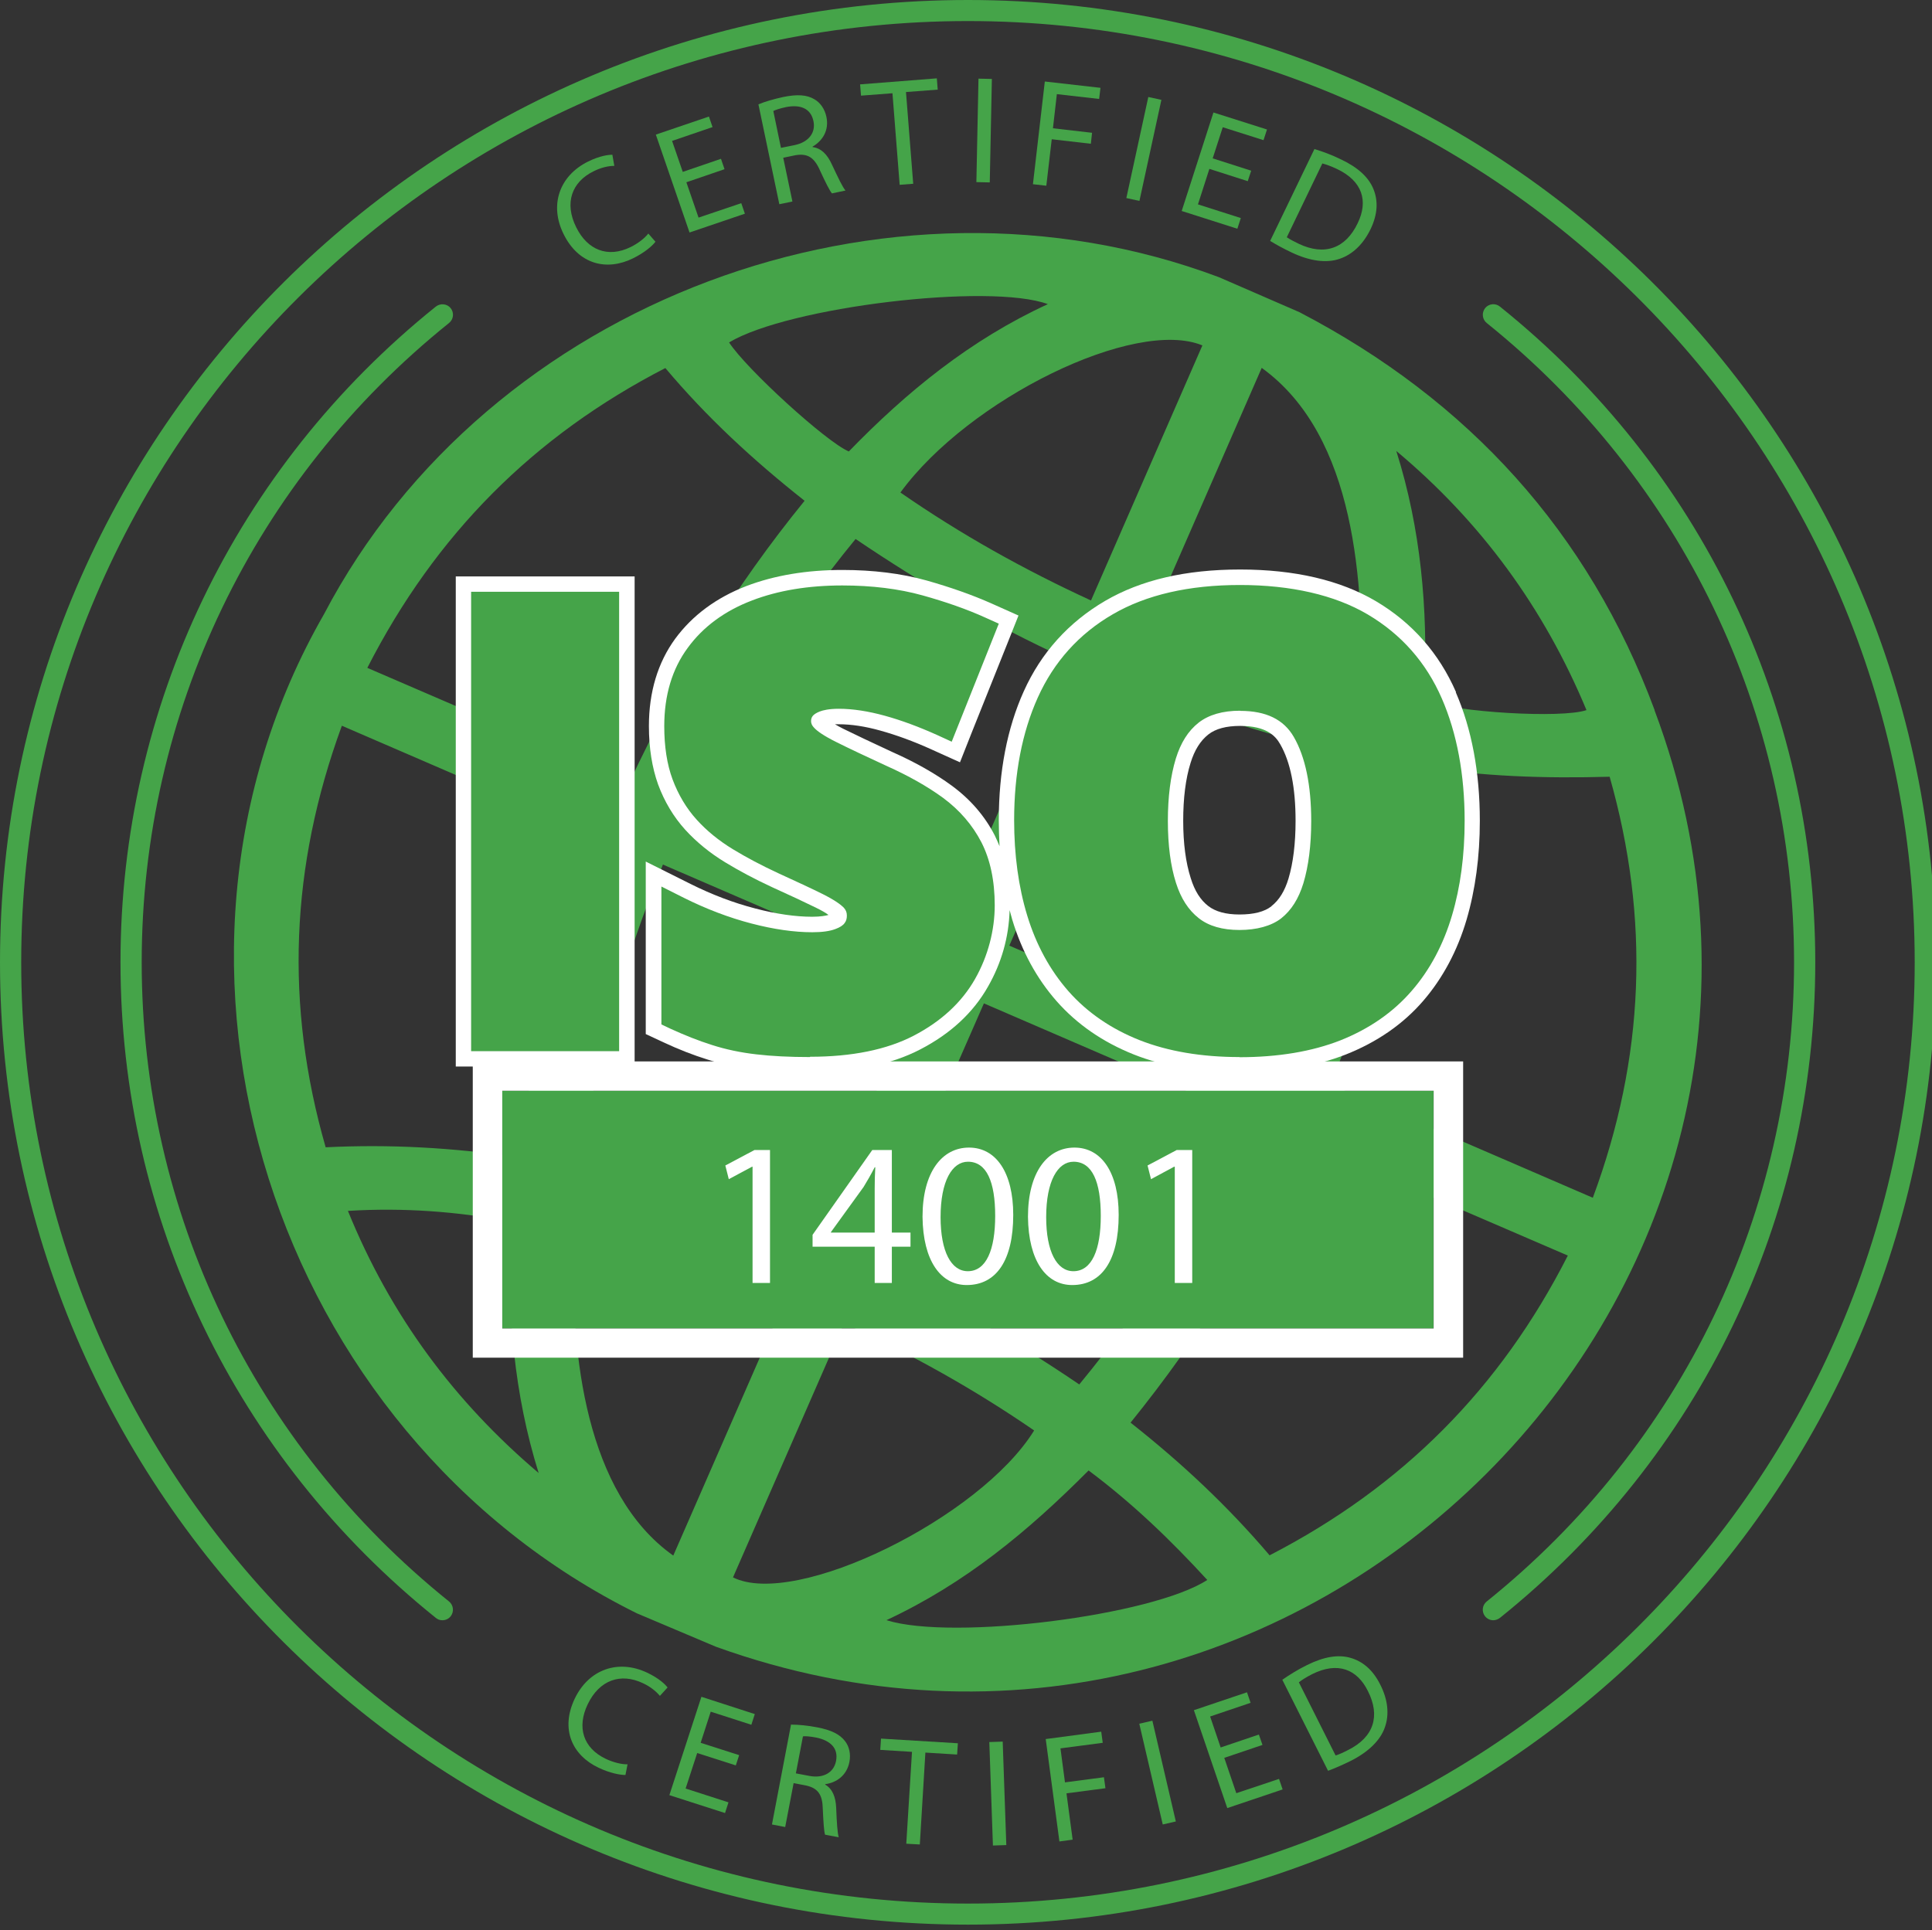
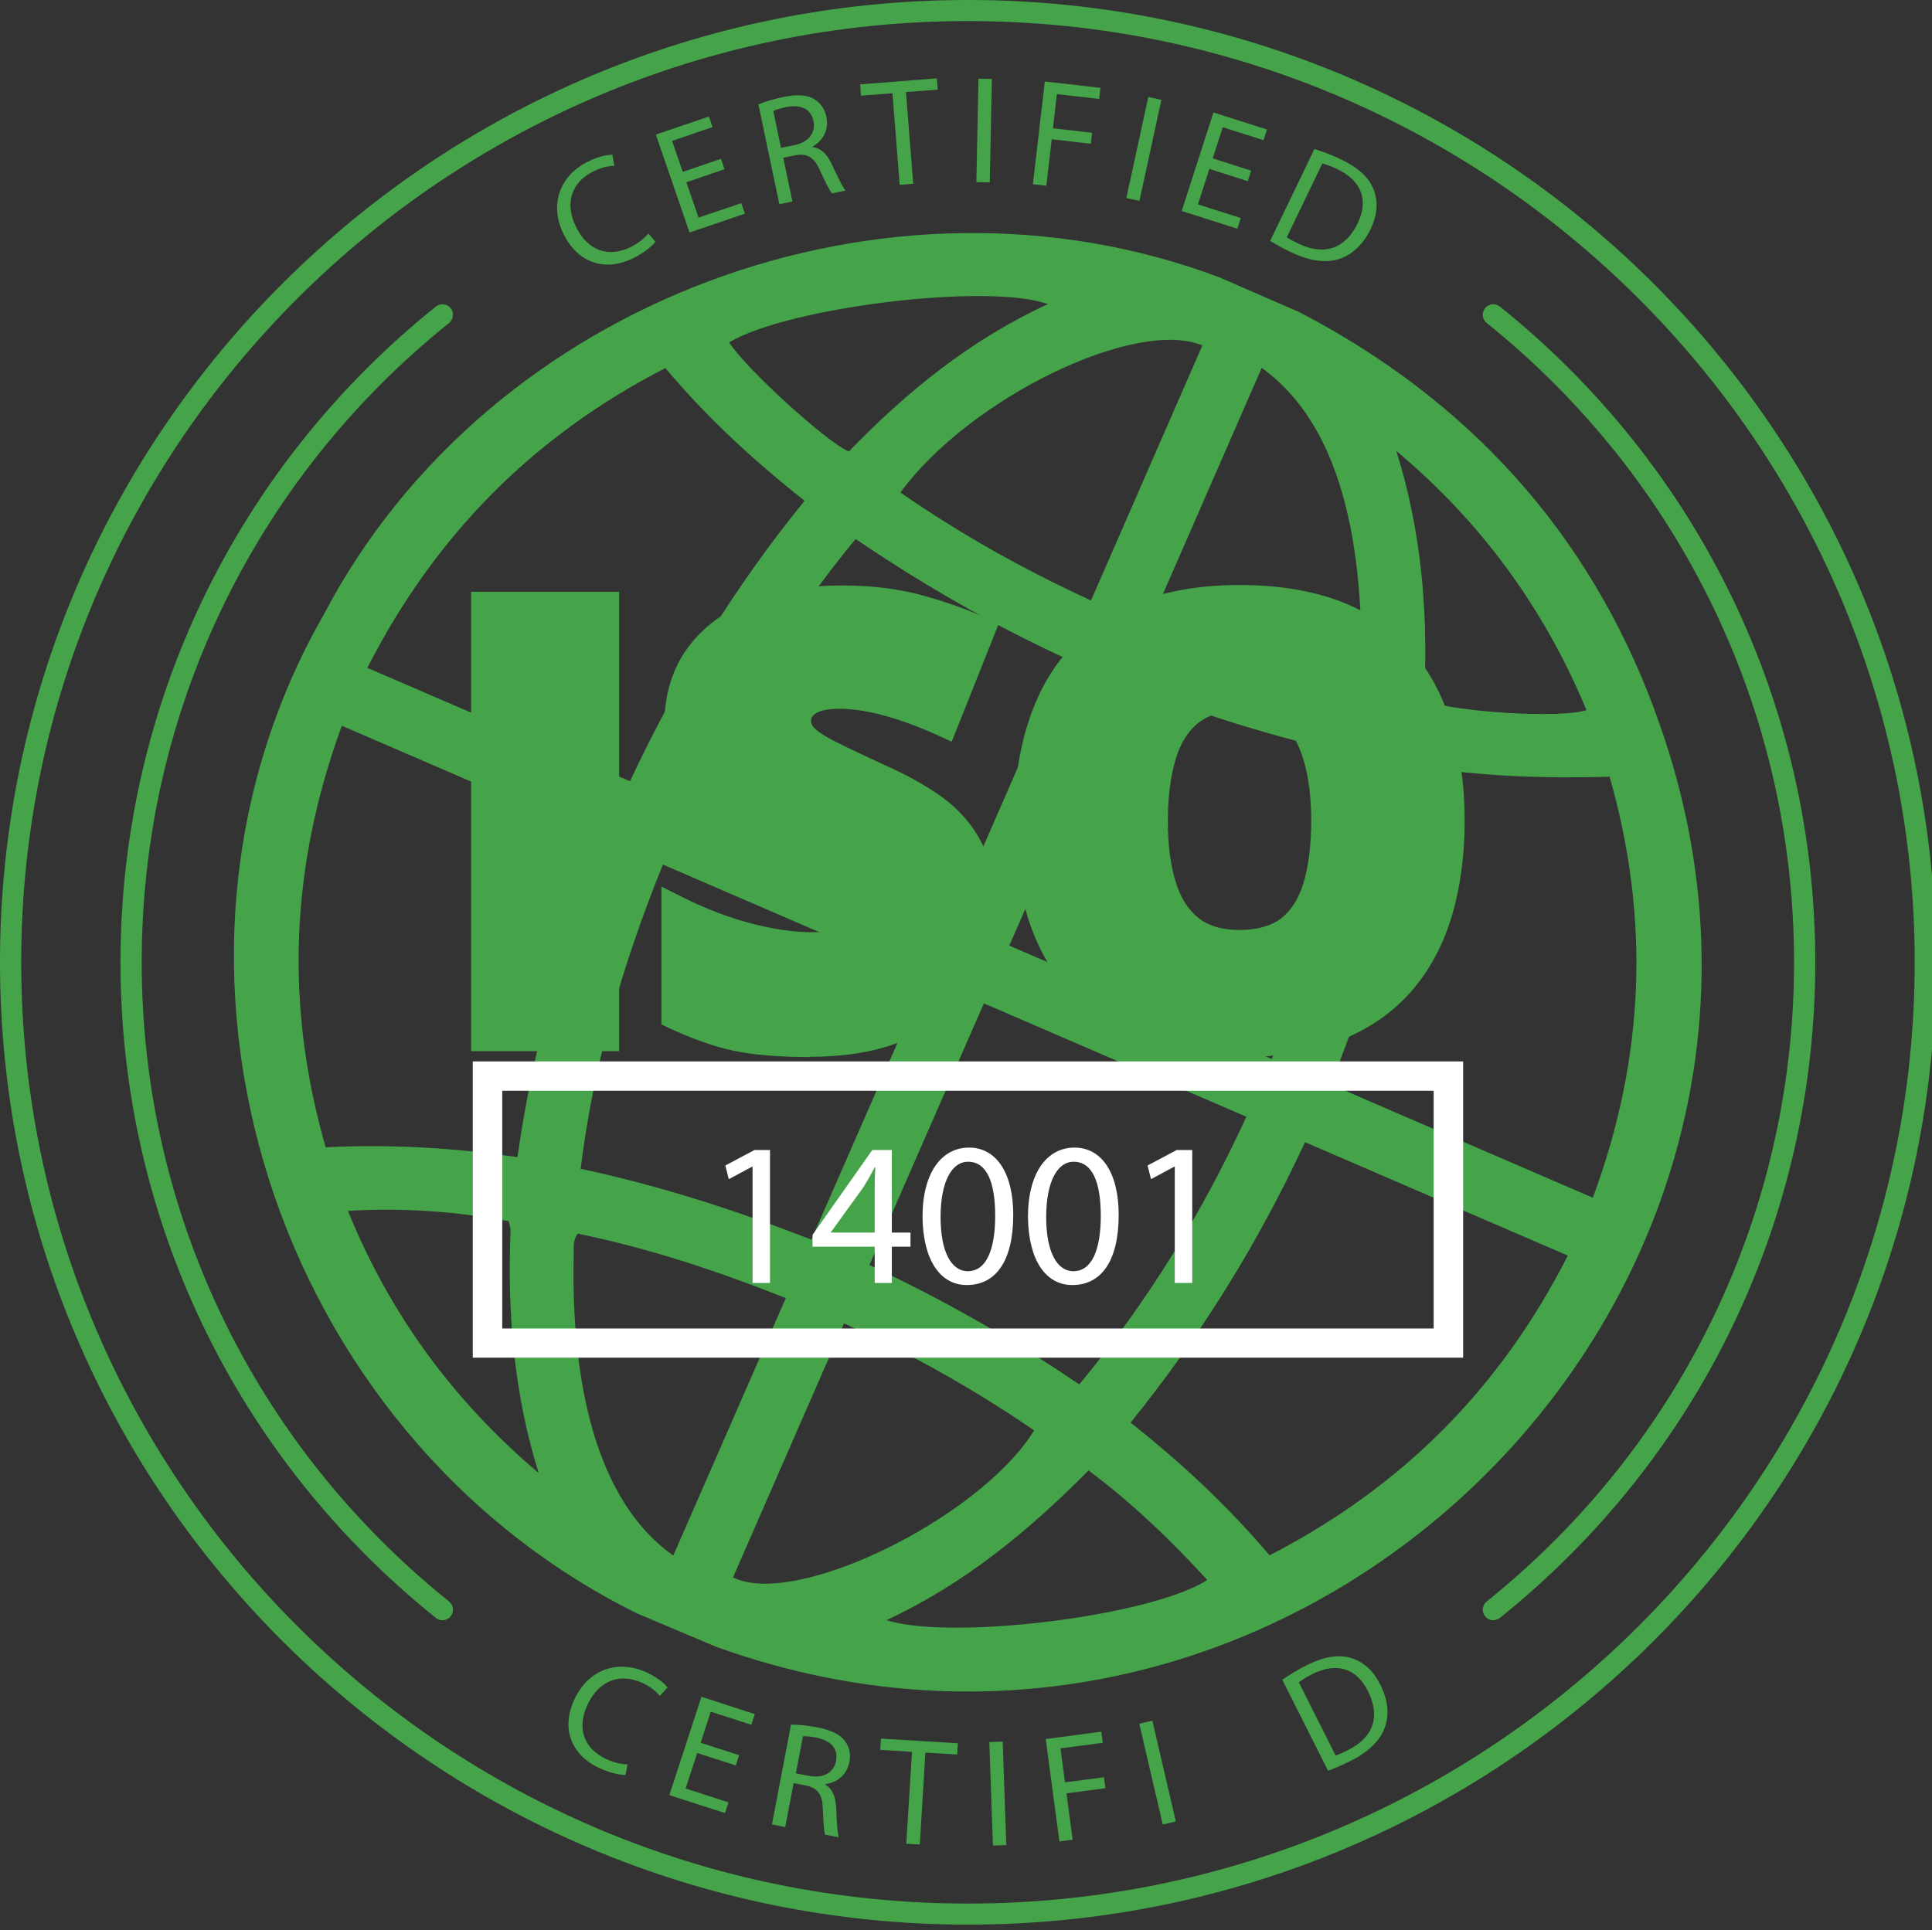
<svg xmlns="http://www.w3.org/2000/svg" id="Layer_1" data-name="Layer 1" viewBox="0 0 128.44 128.36">
  <rect x="0" y="0" width="128.44" height="128.36" fill="#333333" stroke="none" />
  <defs>
    <style>
      .cls-1 {
        fill: #45a449;
      }

      .cls-1, .cls-2 {
        stroke-width: 0px;
      }

      .cls-2 {
        fill: #fff;
      }
    </style>
  </defs>
  <path class="cls-1" d="M64.35,1.4c34.7,0,62.94,28.08,62.94,62.59s-28.23,62.59-62.94,62.59S1.41,98.5,1.41,63.99,29.64,1.4,64.35,1.4M64.35,0C28.87,0,0,28.7,0,63.99s28.87,63.99,64.35,63.99,64.35-28.7,64.35-63.99S99.83,0,64.35,0h0Z" />
  <g>
    <path class="cls-1" d="M43.57,16.08c-.22.29-.74.73-1.49,1.1-1.75.86-3.61.41-4.61-1.61-.96-1.93-.29-3.88,1.63-4.83.77-.38,1.34-.45,1.61-.45l.13.74c-.38,0-.86.1-1.38.36-1.45.71-1.96,2.11-1.15,3.73.75,1.51,2.1,2.05,3.61,1.31.49-.24.93-.58,1.18-.9l.48.55Z" />
    <path class="cls-1" d="M48.17,11.25l-2.54.87.81,2.35,2.84-.96.24.7-3.68,1.25-2.24-6.51,3.53-1.2.24.7-2.69.92.71,2.06,2.54-.87.24.7Z" />
    <path class="cls-1" d="M50.42,6.94c.42-.18,1.05-.36,1.65-.49.93-.19,1.57-.15,2.07.15.4.23.69.65.8,1.17.19.89-.25,1.59-.92,1.98v.03c.57.07.98.49,1.28,1.15.42.89.71,1.51.91,1.74l-.9.19c-.15-.17-.42-.71-.79-1.51-.39-.89-.83-1.16-1.63-1.03l-.82.17.61,2.91-.87.18-1.39-6.64ZM51.93,9.83l.89-.18c.93-.19,1.42-.82,1.26-1.59-.18-.87-.89-1.12-1.82-.94-.42.09-.71.19-.85.26l.51,2.46Z" />
    <path class="cls-1" d="M59.34,6.2l-2.1.16-.06-.75,5.1-.4.06.75-2.11.16.48,6.1-.9.07-.48-6.1Z" />
    <path class="cls-1" d="M65.94,5.25l-.14,6.88-.89-.02.14-6.88.89.02Z" />
    <path class="cls-1" d="M69.46,5.42l3.7.42-.09.74-2.81-.32-.26,2.27,2.6.3-.08.73-2.6-.3-.36,3.09-.89-.1.79-6.83Z" />
    <path class="cls-1" d="M77.21,6.64l-1.46,6.72-.87-.19,1.46-6.72.87.19Z" />
    <path class="cls-1" d="M82.96,12.05l-2.56-.82-.76,2.36,2.85.91-.23.71-3.7-1.18,2.11-6.55,3.56,1.13-.23.71-2.71-.86-.67,2.07,2.56.82-.23.7Z" />
    <path class="cls-1" d="M87.38,9.91c.53.16,1.14.38,1.77.69,1.16.55,1.85,1.21,2.16,1.98.31.77.29,1.64-.19,2.65-.49,1.01-1.2,1.69-2.06,1.98-.86.3-1.97.16-3.19-.42-.57-.27-1.04-.53-1.43-.77l2.94-6.1ZM85.55,15.78c.19.13.48.28.79.43,1.72.82,3.12.31,3.92-1.37.71-1.46.33-2.79-1.37-3.6-.42-.2-.75-.31-.98-.37l-2.36,4.9Z" />
  </g>
  <path class="cls-1" d="M110,47.22c-4.39-11.83-12.37-20.6-23.61-26.46l-5.36-2.33c-22.08-8.29-48.55,1.55-59.49,22.41-13.42,23.39-3.34,54.49,20.8,66.44l5.25,2.22c38.8,14,76.86-23.78,62.4-62.28ZM92.83,29.99c5.63,4.71,9.82,10.45,12.64,17.23-1.68.57-8.68.13-10.61-.6-.19-.22-.17-.49-.16-.75.23-5.39-.24-10.7-1.87-15.87h0ZM83.89,24.47c6.29,4.55,6.76,14.43,6.62,21.49-4.96-1.06-9.52-2.49-14.11-4.37,2.51-5.74,4.96-11.35,7.48-17.13ZM61.55,65.04c-2.56,5.85-5.05,11.54-7.61,17.39-5.02-1.95-10.04-3.58-15.34-4.71.87-7.02,2.8-13.63,5.47-20.23,5.84,2.52,11.58,5,17.47,7.55ZM45.77,53.65c2.96-6.44,6.6-12.31,11.11-17.81,4.49,3.04,9.04,5.67,13.96,7.94-2.55,5.82-5.05,11.54-7.61,17.41-5.82-2.52-11.54-4.99-17.46-7.54ZM65.41,66.72c5.86,2.53,11.58,5,17.45,7.54-2.96,6.43-6.57,12.3-11.11,17.8-4.42-3.01-8.98-5.6-13.95-7.94,2.55-5.84,5.05-11.56,7.61-17.4ZM67.1,62.88c2.54-5.81,5.04-11.53,7.6-17.39,5.05,1.96,10.08,3.58,15.35,4.69-.9,7.05-2.79,13.67-5.5,20.24-5.84-2.52-11.56-4.99-17.45-7.54ZM79.93,22.98c-2.45,5.6-4.89,11.2-7.4,16.95-4.49-2.07-8.66-4.4-12.67-7.18,4.54-6.22,15.58-11.64,20.08-9.78ZM69.67,20.22c-5.16,2.37-9.41,5.85-13.24,9.8-1.5-.63-6.82-5.49-7.96-7.25,3.92-2.36,17.33-3.98,21.21-2.54ZM44.23,24.47c2.75,3.27,5.82,6.11,9.26,8.83-4.67,5.73-8.44,11.91-11.61,18.65-5.8-2.51-11.54-4.99-17.46-7.54,4.53-8.87,11.05-15.42,19.82-19.94ZM22.73,48.26c5.83,2.52,11.54,4.99,17.44,7.53-2.74,6.85-4.73,13.81-5.77,21.16-4.33-.64-8.45-.87-12.75-.66-2.72-9.47-2.35-18.68,1.08-28.04ZM35.81,97.95c-5.59-4.74-9.84-10.44-12.68-17.43,3.74-.23,7.22.05,10.69.68.06.29.13.47.12.65-.22,5.46.23,10.85,1.87,16.1h0ZM44.76,103.44c-5.87-4.16-6.77-13.47-6.62-20.08.01-.4-.07-.82.26-1.33,4.68.96,9.22,2.45,13.84,4.29-2.5,5.73-4.96,11.34-7.48,17.12ZM48.73,104.89c2.44-5.59,4.88-11.18,7.38-16.89,4.54,2.07,8.7,4.41,12.64,7.12-3.58,5.8-15.86,11.85-20.02,9.77ZM58.94,107.73c5.23-2.44,9.4-5.9,13.43-9.95,2.93,2.19,5.47,4.64,7.89,7.28-3.64,2.38-16.93,4.05-21.31,2.68ZM84.41,103.43c-2.8-3.29-5.83-6.13-9.25-8.83,4.64-5.74,8.46-11.89,11.6-18.65,5.83,2.52,11.57,5,17.47,7.54-4.49,8.83-10.99,15.37-19.82,19.93ZM105.9,79.65c-5.82-2.52-11.54-4.99-17.44-7.54,2.79-6.91,4.76-13.83,5.79-21.16,4.3.69,8.45.82,12.76.7,2.69,9.46,2.34,18.67-1.12,28Z" />
  <g>
    <g>
-       <rect class="cls-1" x="33.38" y="72.53" width="61.92" height="15.81" />
      <path class="cls-2" d="M95.31,72.53v15.81h-61.92v-15.81h61.92M97.26,70.58H31.43v19.7h65.84v-19.7h0Z" />
    </g>
    <g>
      <g>
-         <path class="cls-2" d="M30.3,38.33v32.59h11.89v-32.59h-11.89Z" />
-         <path class="cls-2" d="M96.8,46.03c-1.13-2.59-2.92-4.63-5.34-6.06-2.36-1.39-5.39-2.1-9.02-2.1s-6.59.7-8.96,2.08c-2.43,1.42-4.26,3.44-5.42,6.02-1.1,2.44-1.66,5.33-1.66,8.57,0,.58.02,1.16.05,1.73-.1-.25-.21-.49-.32-.72-.66-1.29-1.62-2.4-2.86-3.31-1.09-.8-2.41-1.55-3.94-2.23-1.38-.64-2.48-1.16-3.27-1.55-.22-.11-.4-.21-.55-.3.08,0,.16,0,.25,0,.83,0,1.76.14,2.76.42,1.08.3,2.2.71,3.33,1.22l1.97.89.79-2,2.38-5.95.72-1.81-1.79-.8c-1.28-.57-2.73-1.08-4.32-1.53-1.67-.47-3.56-.7-5.6-.7-2.37,0-4.52.36-6.38,1.07-1.99.77-3.58,1.94-4.73,3.5-1.16,1.59-1.75,3.55-1.75,5.81,0,1.46.21,2.76.61,3.88.42,1.14,1.03,2.16,1.81,3.02.74.81,1.63,1.54,2.65,2.16.92.56,1.95,1.11,3.07,1.63h.01s.01.01.01.01c1.21.55,2.2,1.01,2.93,1.37.41.2.68.36.85.49-.18.05-.52.12-1.09.12-1.1,0-2.37-.18-3.78-.55-1.43-.37-2.88-.92-4.3-1.63l-2.98-1.49v11.47l1.18.55c1,.47,1.98.85,2.91,1.14.97.31,2.02.52,3.13.66,1.06.13,2.3.19,3.68.19,2.94,0,5.41-.51,7.35-1.52,2.01-1.04,3.52-2.44,4.5-4.17.91-1.59,1.39-3.31,1.44-5.09.06.22.12.44.18.65.63,2.08,1.62,3.9,2.95,5.41,1.35,1.53,3.07,2.72,5.13,3.54,1.99.79,4.35,1.19,7,1.19s5.09-.4,7.09-1.19c2.07-.82,3.8-2.01,5.14-3.56,1.31-1.52,2.28-3.34,2.89-5.41.58-1.98.88-4.19.88-6.57,0-3.23-.54-6.11-1.6-8.55ZM84.53,60.26c-.47.37-1.18.55-2.13.55-.9,0-1.59-.19-2.07-.56-.52-.4-.91-1.01-1.17-1.86-.33-1.03-.5-2.31-.5-3.81s.16-2.8.49-3.85c.26-.85.65-1.47,1.18-1.89.48-.38,1.19-.57,2.11-.57,1.74,0,2.35.65,2.67,1.22.68,1.18,1.02,2.89,1.02,5.09,0,1.51-.16,2.8-.47,3.84-.25.83-.62,1.43-1.13,1.83Z" />
-       </g>
+         </g>
      <path class="cls-1" d="M82.4,70.29c-2.52,0-4.75-.38-6.63-1.12-1.9-.75-3.5-1.85-4.74-3.26-1.23-1.4-2.15-3.09-2.74-5.03-.58-1.9-.87-4.03-.87-6.34,0-3.1.53-5.84,1.57-8.15,1.07-2.38,2.75-4.25,5-5.55,2.22-1.29,5.06-1.94,8.44-1.94s6.3.66,8.5,1.96c2.23,1.32,3.88,3.19,4.92,5.58,1.01,2.32,1.52,5.06,1.52,8.15,0,2.28-.28,4.4-.84,6.28-.57,1.93-1.47,3.63-2.69,5.03-1.23,1.42-2.82,2.52-4.73,3.28-1.88.74-4.14,1.12-6.71,1.12ZM82.44,47.26c-1.16,0-2.08.27-2.75.79-.7.55-1.19,1.33-1.52,2.39-.35,1.15-.53,2.54-.53,4.15s.18,2.99.54,4.12c.33,1.04.83,1.81,1.52,2.35.66.52,1.57.78,2.7.78s2.11-.26,2.77-.77c.68-.54,1.16-1.3,1.48-2.34.34-1.13.52-2.53.52-4.13,0-2.38-.39-4.27-1.16-5.6-.67-1.16-1.84-1.73-3.56-1.73ZM53.84,70.29c-1.34,0-2.54-.06-3.56-.18-1.05-.12-2.04-.33-2.94-.62-.89-.28-1.82-.65-2.78-1.09l-.59-.28v-9.17l1.49.75c1.48.74,3,1.32,4.5,1.71,1.49.39,2.85.58,4.04.58.65,0,1.16-.07,1.53-.21.3-.11.51-.24.62-.4.11-.14.15-.3.15-.5,0-.22-.07-.38-.22-.54-.18-.18-.57-.48-1.39-.89-.74-.37-1.74-.83-2.96-1.39-1.1-.51-2.1-1.04-2.99-1.58-.94-.57-1.75-1.23-2.42-1.97-.69-.76-1.23-1.67-1.61-2.69-.37-1-.55-2.19-.55-3.53,0-2.05.52-3.8,1.56-5.21,1.02-1.4,2.46-2.46,4.27-3.15,1.74-.67,3.76-1,6.01-1,1.95,0,3.75.22,5.33.66,1.54.43,2.95.92,4.18,1.48l.89.4-3.13,7.85-.98-.45c-1.18-.53-2.35-.97-3.48-1.28-1.09-.3-2.12-.46-3.04-.46-.67,0-1.06.1-1.27.18-.23.09-.4.2-.48.31-.07.1-.1.2-.1.33,0,.12.03.27.23.47.18.19.59.5,1.48.94.8.4,1.92.93,3.31,1.57,1.45.65,2.71,1.36,3.75,2.12,1.1.81,1.96,1.81,2.55,2.95.59,1.15.89,2.56.89,4.2s-.44,3.37-1.31,4.9c-.88,1.55-2.25,2.82-4.08,3.77-1.79.93-4.11,1.4-6.88,1.4ZM31.32,69.9v-30.55h9.84v30.55h-9.84Z" />
    </g>
    <g>
      <path class="cls-2" d="M50.03,77.58h-.03l-1.55.83-.23-.91,1.94-1.03h1.03v8.84h-1.16v-7.72Z" />
      <path class="cls-2" d="M58.15,85.31v-2.41h-4.13v-.79l3.97-5.64h1.3v5.49h1.24v.94h-1.24v2.41h-1.13ZM58.15,81.96v-2.95c0-.46.01-.92.04-1.39h-.04c-.27.52-.49.9-.74,1.31l-2.17,3v.03h2.91Z" />
      <path class="cls-2" d="M67.36,80.79c0,3.01-1.12,4.66-3.09,4.66-1.74,0-2.91-1.62-2.94-4.54,0-2.96,1.29-4.6,3.09-4.6s2.94,1.66,2.94,4.47ZM62.53,80.93c0,2.3.71,3.6,1.81,3.6,1.23,0,1.82-1.43,1.82-3.68s-.56-3.6-1.81-3.6c-1.05,0-1.82,1.28-1.82,3.69Z" />
      <path class="cls-2" d="M74.37,80.79c0,3.01-1.12,4.66-3.09,4.66-1.74,0-2.91-1.62-2.94-4.54,0-2.96,1.29-4.6,3.09-4.6s2.94,1.66,2.94,4.47ZM69.55,80.93c0,2.3.71,3.6,1.81,3.6,1.23,0,1.82-1.43,1.82-3.68s-.56-3.6-1.81-3.6c-1.05,0-1.82,1.28-1.82,3.69Z" />
      <path class="cls-2" d="M78.09,77.58h-.03l-1.54.83-.23-.91,1.94-1.03h1.03v8.84h-1.16v-7.72Z" />
    </g>
  </g>
  <g>
    <path class="cls-1" d="M41.59,118.03c-.37,0-1.03-.12-1.79-.48-1.76-.83-2.56-2.56-1.59-4.6.93-1.94,2.88-2.64,4.82-1.72.78.37,1.19.77,1.35.98l-.51.56c-.24-.29-.62-.61-1.14-.85-1.46-.69-2.88-.22-3.66,1.41-.73,1.52-.31,2.91,1.21,3.63.49.23,1.04.37,1.44.36l-.14.71Z" />
    <path class="cls-1" d="M48.91,117.39l-2.56-.82-.77,2.36,2.85.92-.23.71-3.7-1.19,2.13-6.54,3.55,1.15-.23.71-2.7-.87-.67,2.07,2.56.82-.23.7Z" />
    <path class="cls-1" d="M52.61,114.68c.46,0,1.1.06,1.71.18.94.18,1.51.46,1.86.92.28.36.39.86.29,1.38-.17.89-.85,1.38-1.61,1.48v.03c.48.28.7.82.73,1.55.04.98.08,1.66.17,1.95l-.91-.17c-.07-.21-.11-.82-.15-1.7-.02-.97-.32-1.39-1.11-1.57l-.83-.16-.56,2.92-.88-.17,1.27-6.66ZM52.9,117.92l.9.17c.94.18,1.63-.22,1.78-.99.17-.87-.4-1.37-1.32-1.56-.42-.08-.73-.1-.88-.08l-.47,2.46Z" />
    <path class="cls-1" d="M60.62,116.49l-2.1-.13.05-.75,5.11.31-.05.75-2.11-.13-.37,6.11-.9-.05.38-6.11Z" />
    <path class="cls-1" d="M66.66,115.81l.24,6.88-.89.03-.24-6.88.89-.03Z" />
    <path class="cls-1" d="M69.52,115.64l3.69-.49.1.74-2.81.37.3,2.26,2.59-.34.1.73-2.59.34.41,3.08-.88.12-.91-6.81Z" />
    <path class="cls-1" d="M76.61,114.42l1.56,6.7-.87.2-1.56-6.7.87-.2Z" />
-     <path class="cls-1" d="M83.93,116.03l-2.54.86.8,2.35,2.84-.95.24.7-3.68,1.24-2.22-6.51,3.53-1.19.24.7-2.69.91.7,2.06,2.54-.86.24.69Z" />
+     <path class="cls-1" d="M83.93,116.03Z" />
    <path class="cls-1" d="M85.26,111.69c.45-.31,1-.66,1.63-.97,1.15-.57,2.1-.71,2.89-.48.8.23,1.48.78,1.98,1.78.51,1,.61,1.98.31,2.83-.29.86-1.09,1.65-2.29,2.25-.57.28-1.06.49-1.49.65l-3.04-6.05ZM88.79,116.73c.22-.06.52-.2.83-.36,1.71-.85,2.16-2.26,1.32-3.92-.72-1.46-2.01-1.97-3.7-1.13-.41.21-.71.4-.89.55l2.44,4.86Z" />
  </g>
  <g>
    <path class="cls-1" d="M29.41,107.74c-.16,0-.31-.05-.44-.16-13.32-10.7-20.96-26.59-20.96-43.59S15.65,31.09,28.97,20.39c.3-.24.75-.2.99.1.24.3.2.74-.11.99-12.98,10.43-20.43,25.93-20.43,42.51s7.45,32.07,20.43,42.5c.3.24.35.68.11.99-.14.17-.34.26-.55.26Z" />
    <path class="cls-1" d="M99.28,107.74c-.21,0-.41-.09-.55-.26-.24-.3-.2-.74.11-.99,12.98-10.43,20.43-25.92,20.43-42.5s-7.45-32.07-20.43-42.51c-.3-.24-.35-.68-.11-.99.24-.3.69-.35.99-.1,13.32,10.7,20.96,26.59,20.96,43.6s-7.64,32.89-20.96,43.59c-.13.1-.29.16-.44.16Z" />
  </g>
</svg>